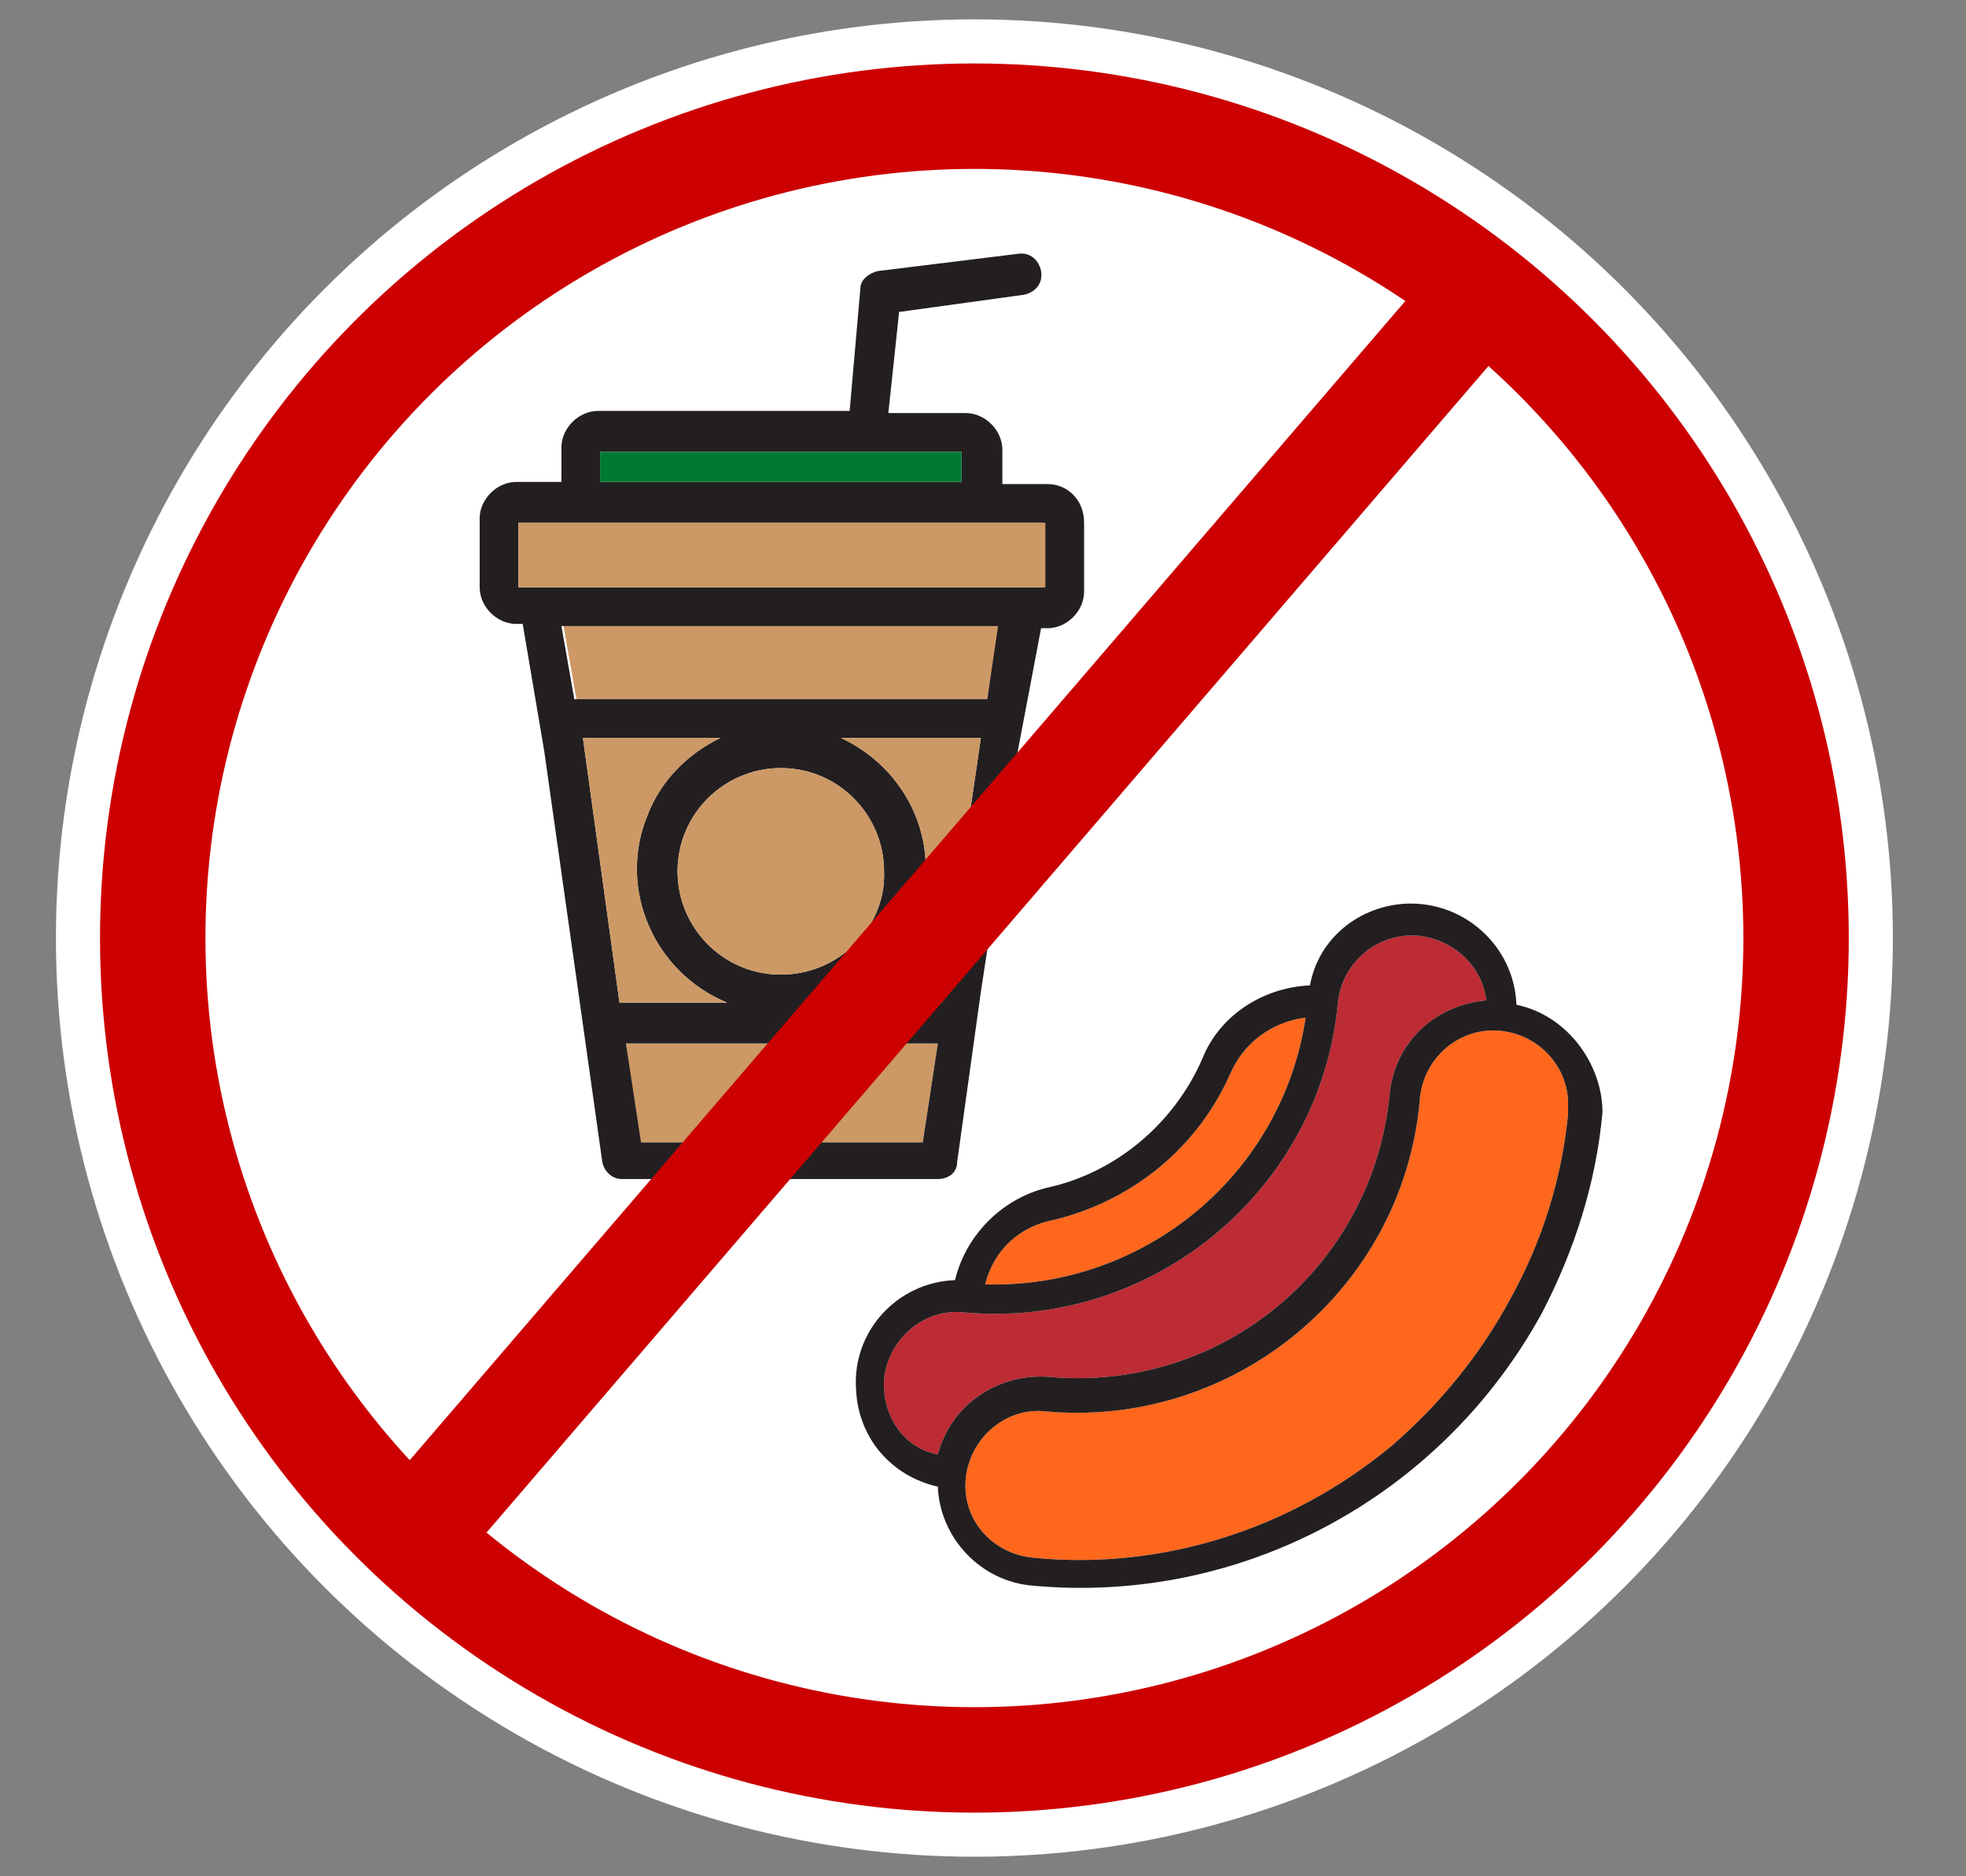
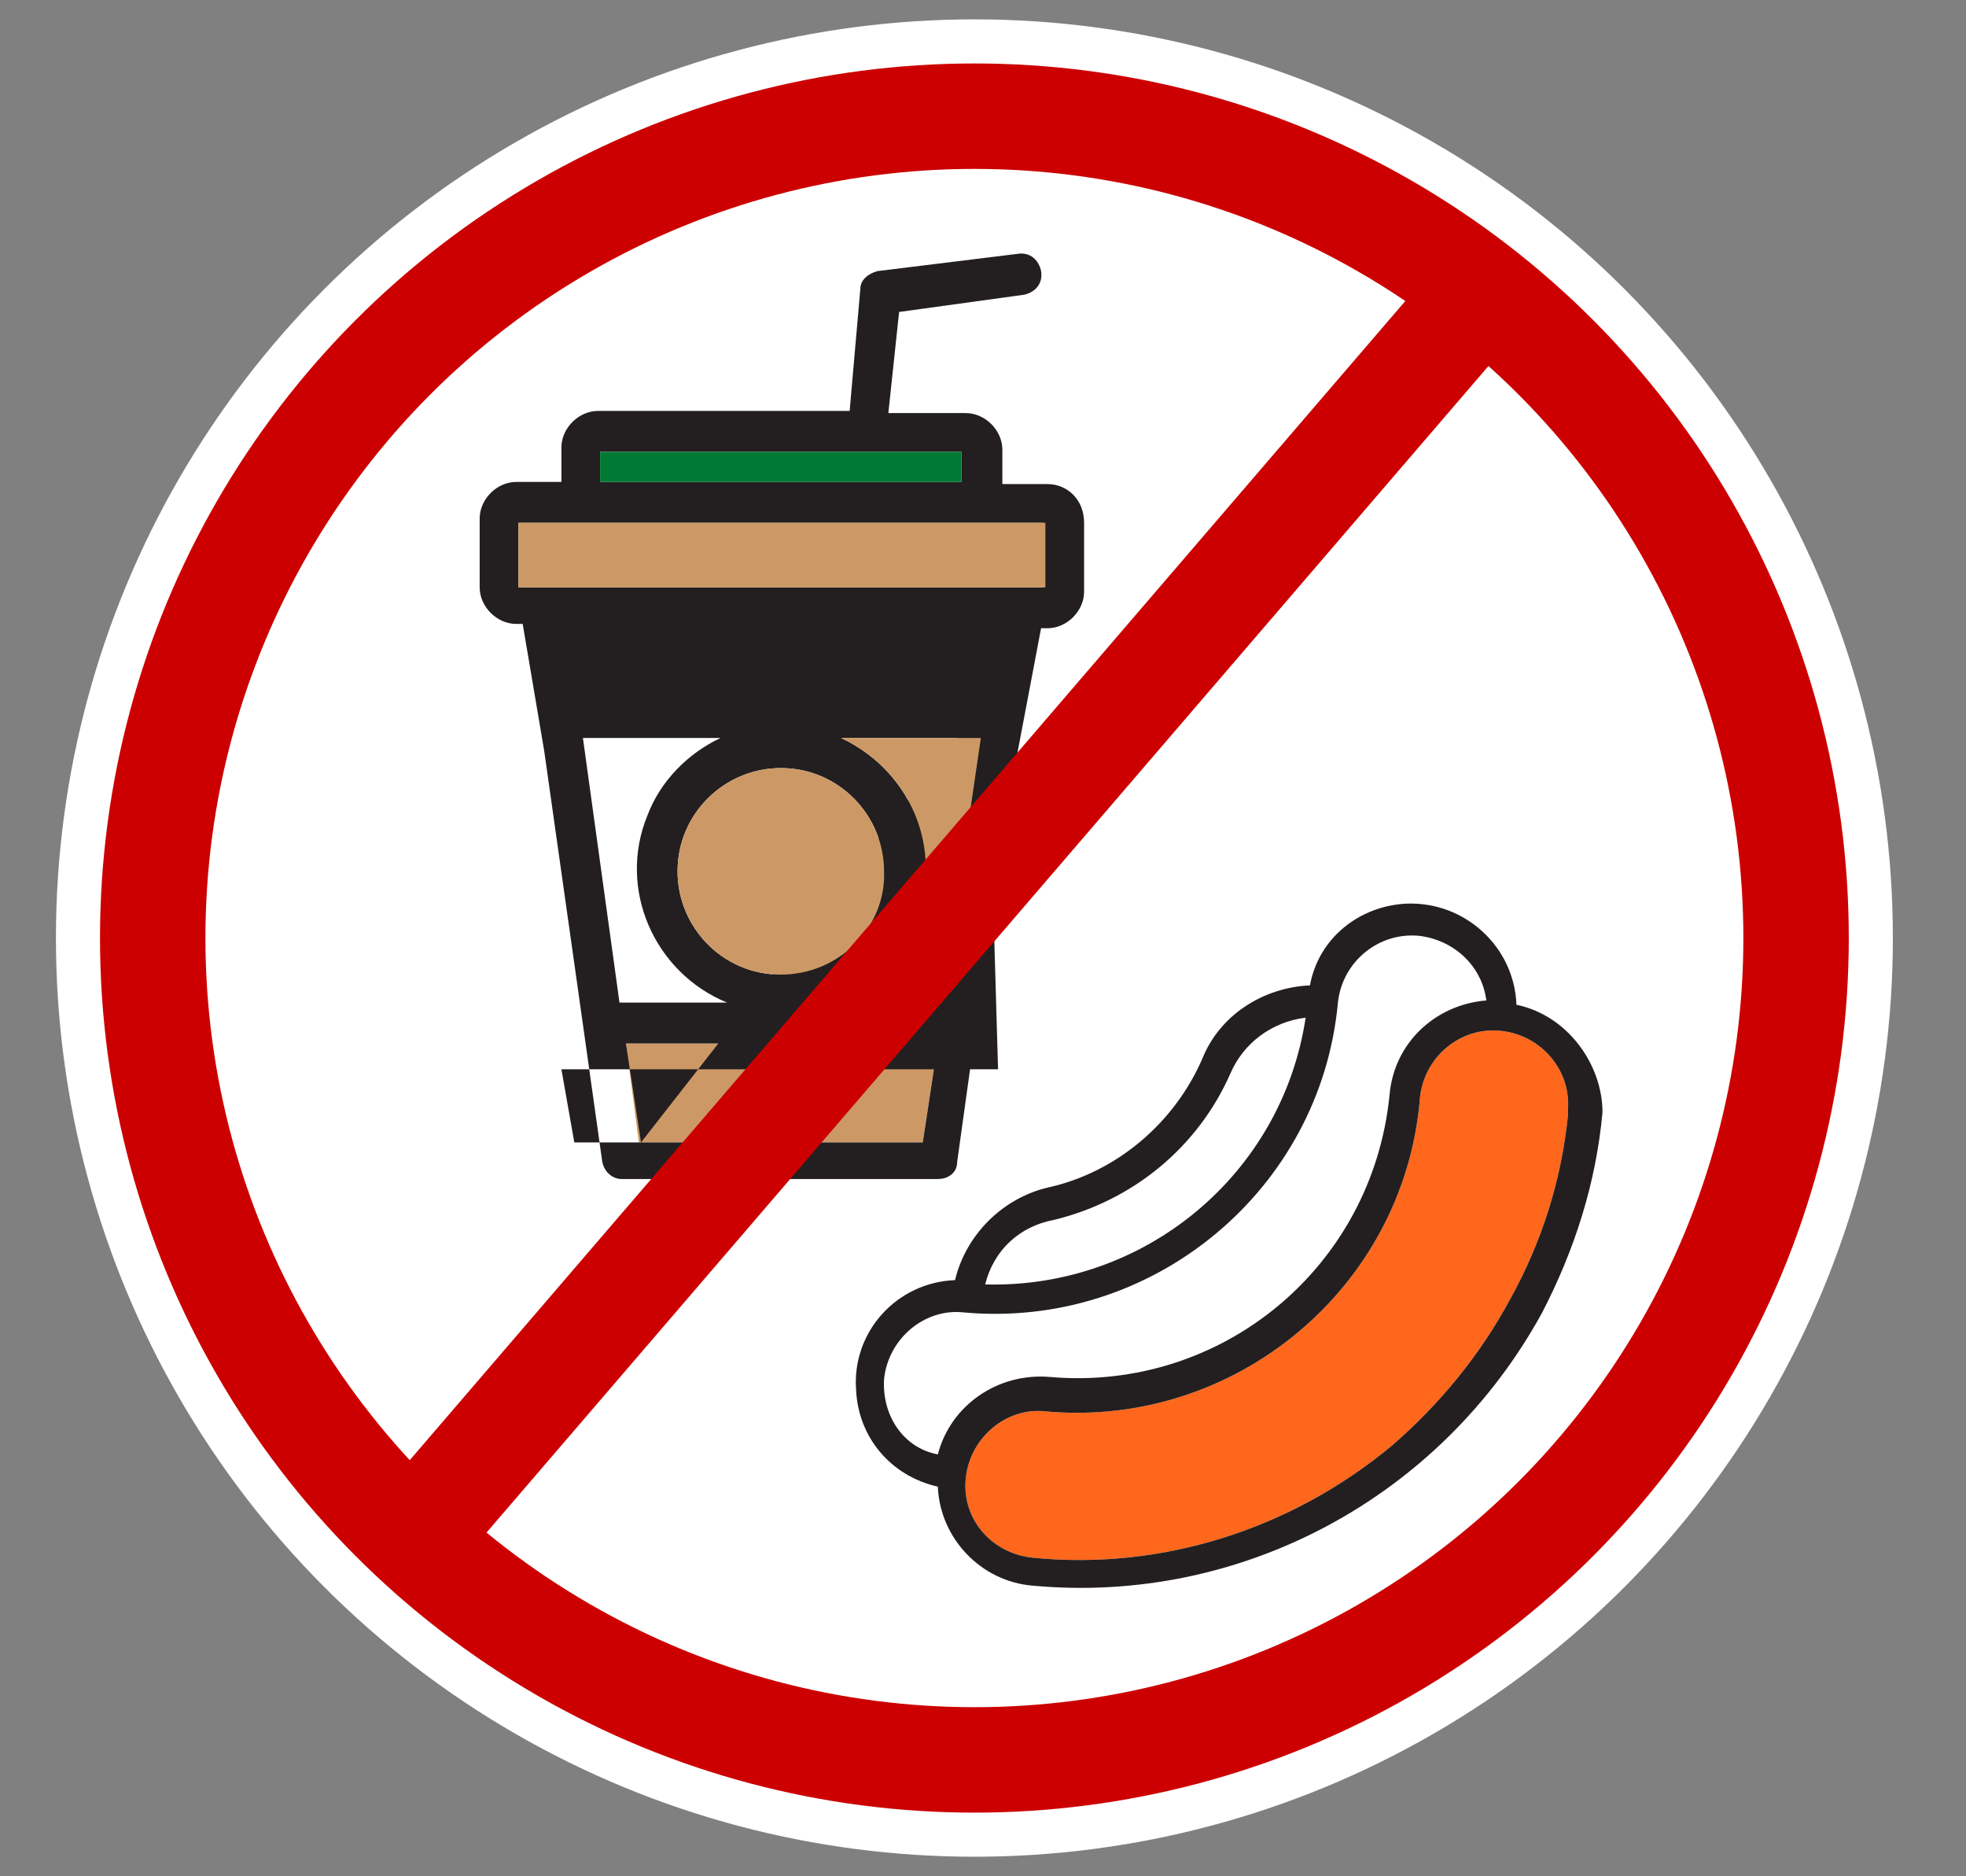
<svg xmlns="http://www.w3.org/2000/svg" version="1.1" id="Layer_1" x="0px" y="0px" viewBox="0 0 91.4 87.2" style="enable-background:new 0 0 91.4 87.2;" xml:space="preserve">
  <rect x="0" y="0" width="91.4" height="87.2" fill="#808080" stroke="none" />
  <style type="text/css">
	.st0{fill:#FFFFFF;}
	.st1{fill:none;stroke:#CC0000;stroke-width:4.901;stroke-miterlimit:10;}
	.st2{fill:#FF671D;}
	.st3{fill:#BD2B34;}
	.st4{fill:#231F20;}
	.st5{fill:#CC9966;}
	.st6{fill:#007934;}
</style>
  <title>icon-nofood_1</title>
  <circle class="st0" cx="45.3" cy="43.6" r="42.7" />
  <circle class="st1" cx="45.3" cy="43.6" r="38.2" />
  <g>
-     <path class="st2" d="M49,56.7c3.7-0.9,6.7-3.4,8.2-6.8c0.6-1.4,1.9-2.4,3.5-2.6c-1.1,7.3-7.5,12.6-14.9,12.4   C46.2,58.1,47.4,57,49,56.7z" />
-     <path class="st3" d="M41.1,64.1c0.2-1.9,1.9-3.3,3.7-3.1l0,0c8.8,0.8,16.6-5.7,17.4-14.4c0.2-1.9,1.9-3.3,3.8-3.1   c1.6,0.2,2.9,1.4,3.1,3c-2.4,0.2-4.3,2-4.5,4.4c-0.8,8-7.8,13.8-15.8,13.1c-2.4-0.2-4.6,1.3-5.2,3.6C42,67.3,41,65.8,41.1,64.1z" />
    <path class="st2" d="M70.2,60.4c-1.4,2.6-3.3,4.9-5.5,6.8C60,71.1,54,73,48,72.4c-1.9-0.2-3.3-1.8-3.1-3.7l0,0   c0.2-1.9,1.9-3.3,3.7-3.1c8.8,0.8,16.6-5.7,17.4-14.4c0.1-1.9,1.7-3.4,3.6-3.3c1.9,0.1,3.4,1.7,3.3,3.6c0,0.1,0,0.2,0,0.3   C72.6,54.8,71.7,57.7,70.2,60.4z" />
    <path class="st4" d="M70.5,46.7c-0.1-2.7-2.4-4.8-5.1-4.7c-2.2,0.1-4.1,1.6-4.5,3.8c-2.2,0.1-4.2,1.4-5,3.4c-1.3,3-4,5.3-7.2,6   c-2.1,0.5-3.8,2.2-4.3,4.3c-2.7,0.1-4.8,2.4-4.6,5.1c0.1,2.2,1.6,4,3.8,4.5c0.1,2.4,2,4.4,4.4,4.6c9.7,0.9,19-4.1,23.7-12.7   c1.5-2.9,2.5-6,2.8-9.3C74.5,49.5,72.9,47.2,70.5,46.7z M49,56.7c3.7-0.9,6.7-3.4,8.2-6.8c0.6-1.4,1.9-2.4,3.5-2.6   c-1.1,7.3-7.5,12.6-14.9,12.4C46.2,58.1,47.4,57,49,56.7z M41.1,64.1c0.2-1.9,1.9-3.3,3.7-3.1l0,0c8.8,0.8,16.6-5.7,17.4-14.4   c0.2-1.9,1.9-3.3,3.8-3.1c1.6,0.2,2.9,1.4,3.1,3c-2.4,0.2-4.3,2-4.5,4.4c-0.8,8-7.8,13.8-15.8,13.1c-2.4-0.2-4.6,1.3-5.2,3.6   C42,67.3,41,65.8,41.1,64.1z M70.2,60.4c-1.4,2.6-3.3,4.9-5.5,6.8C60,71.1,54,73,48,72.4c-1.9-0.2-3.3-1.8-3.1-3.7l0,0   c0.2-1.9,1.9-3.3,3.7-3.1c8.8,0.8,16.6-5.7,17.4-14.4c0.1-1.9,1.7-3.4,3.6-3.3c1.9,0.1,3.4,1.7,3.3,3.6c0,0.1,0,0.2,0,0.3   C72.6,54.8,71.7,57.7,70.2,60.4z" />
  </g>
  <g>
-     <polygon class="st5" points="45.9,32.5 26.8,32.5 26.2,29.1 46.5,29.1  " />
    <g>
      <g>
        <polygon class="st5" points="29.7,53.1 29.1,48.5 43.6,48.5 42.9,53.1    " />
-         <path class="st4" d="M48.7,22.5h-2.1v-1.6c0-0.9-0.8-1.7-1.7-1.7h-3.6l0.5-4.7l5.8-0.8c0,0,0,0,0,0c0.5-0.1,0.9-0.5,0.8-1.1     c-0.1-0.5-0.5-0.9-1.1-0.8l-6.5,0.8c-0.4,0.1-0.8,0.4-0.8,0.8l-0.5,5.7H27.8l0,0c-0.9,0-1.7,0.8-1.7,1.7v1.6h-2.1l0,0     c-0.9,0-1.7,0.8-1.7,1.7v3.2l0,0c0,0.9,0.8,1.7,1.7,1.7h0.3l1,5.9l1.6,11.3l0,0l1.1,7.8c0.1,0.5,0.5,0.8,0.9,0.8h14.7     c0.5,0,0.9-0.3,0.9-0.8l1.1-7.9l0,0L47.3,35l1.1-5.8h0.3c0,0,0,0,0,0c0.9,0,1.7-0.8,1.7-1.7v-3.2C50.4,23.2,49.6,22.5,48.7,22.5z      M27.9,21h16.8v1.4H27.9V21z M43.8,46.6h-5c1.6-0.6,2.9-1.9,3.6-3.4c1.6-3.4,0.1-7.3-3.3-8.9h6.5L43.8,46.6z M36.3,45.3     c-2.7,0-4.8-2.2-4.8-4.8c0-2.7,2.2-4.8,4.8-4.8c2.7,0,4.8,2.2,4.8,4.8C41.2,43.1,39,45.3,36.3,45.3z M33.5,34.3     c-1.5,0.7-2.8,2-3.4,3.6c-1.4,3.4,0.3,7.3,3.7,8.7h-5l-1.7-12.3L33.5,34.3L33.5,34.3z M29.8,53.1l-0.7-4.6h14.5l-0.7,4.6H29.8z      M45.9,32.5H26.7l-0.6-3.4h20.3L45.9,32.5z M48.6,27.3H24.1v-3h24.4V27.3z" />
+         <path class="st4" d="M48.7,22.5h-2.1v-1.6c0-0.9-0.8-1.7-1.7-1.7h-3.6l0.5-4.7l5.8-0.8c0,0,0,0,0,0c0.5-0.1,0.9-0.5,0.8-1.1     c-0.1-0.5-0.5-0.9-1.1-0.8l-6.5,0.8c-0.4,0.1-0.8,0.4-0.8,0.8l-0.5,5.7H27.8l0,0c-0.9,0-1.7,0.8-1.7,1.7v1.6h-2.1l0,0     c-0.9,0-1.7,0.8-1.7,1.7v3.2l0,0c0,0.9,0.8,1.7,1.7,1.7h0.3l1,5.9l1.6,11.3l0,0l1.1,7.8c0.1,0.5,0.5,0.8,0.9,0.8h14.7     c0.5,0,0.9-0.3,0.9-0.8l1.1-7.9l0,0L47.3,35l1.1-5.8h0.3c0,0,0,0,0,0c0.9,0,1.7-0.8,1.7-1.7v-3.2C50.4,23.2,49.6,22.5,48.7,22.5z      M27.9,21h16.8v1.4H27.9V21z M43.8,46.6h-5c1.6-0.6,2.9-1.9,3.6-3.4c1.6-3.4,0.1-7.3-3.3-8.9h6.5L43.8,46.6z M36.3,45.3     c-2.7,0-4.8-2.2-4.8-4.8c0-2.7,2.2-4.8,4.8-4.8c2.7,0,4.8,2.2,4.8,4.8C41.2,43.1,39,45.3,36.3,45.3z M33.5,34.3     c-1.5,0.7-2.8,2-3.4,3.6c-1.4,3.4,0.3,7.3,3.7,8.7h-5l-1.7-12.3L33.5,34.3L33.5,34.3z M29.8,53.1l-0.7-4.6h14.5l-0.7,4.6H29.8z      H26.7l-0.6-3.4h20.3L45.9,32.5z M48.6,27.3H24.1v-3h24.4V27.3z" />
        <path class="st5" d="M43.8,46.6h-5c1.6-0.6,2.9-1.9,3.6-3.4c1.6-3.4,0.1-7.3-3.3-8.9h6.5L43.8,46.6z" />
-         <path class="st5" d="M33.5,34.3c-1.5,0.7-2.8,2-3.4,3.6c-1.4,3.4,0.3,7.3,3.7,8.7h-5l-1.7-12.3H33.5L33.5,34.3z" />
        <path class="st5" d="M36.3,45.3c-2.7,0-4.8-2.2-4.8-4.8c0-2.7,2.2-4.8,4.8-4.8c2.7,0,4.8,2.2,4.8,4.8     C41.2,43.1,39,45.3,36.3,45.3z" />
        <rect x="27.9" y="21" class="st6" width="16.8" height="1.4" />
      </g>
      <rect x="24.1" y="24.3" class="st5" width="24.5" height="3" />
    </g>
  </g>
  <line class="st1" x1="18.3" y1="72.5" x2="68.9" y2="13.6" />
</svg>